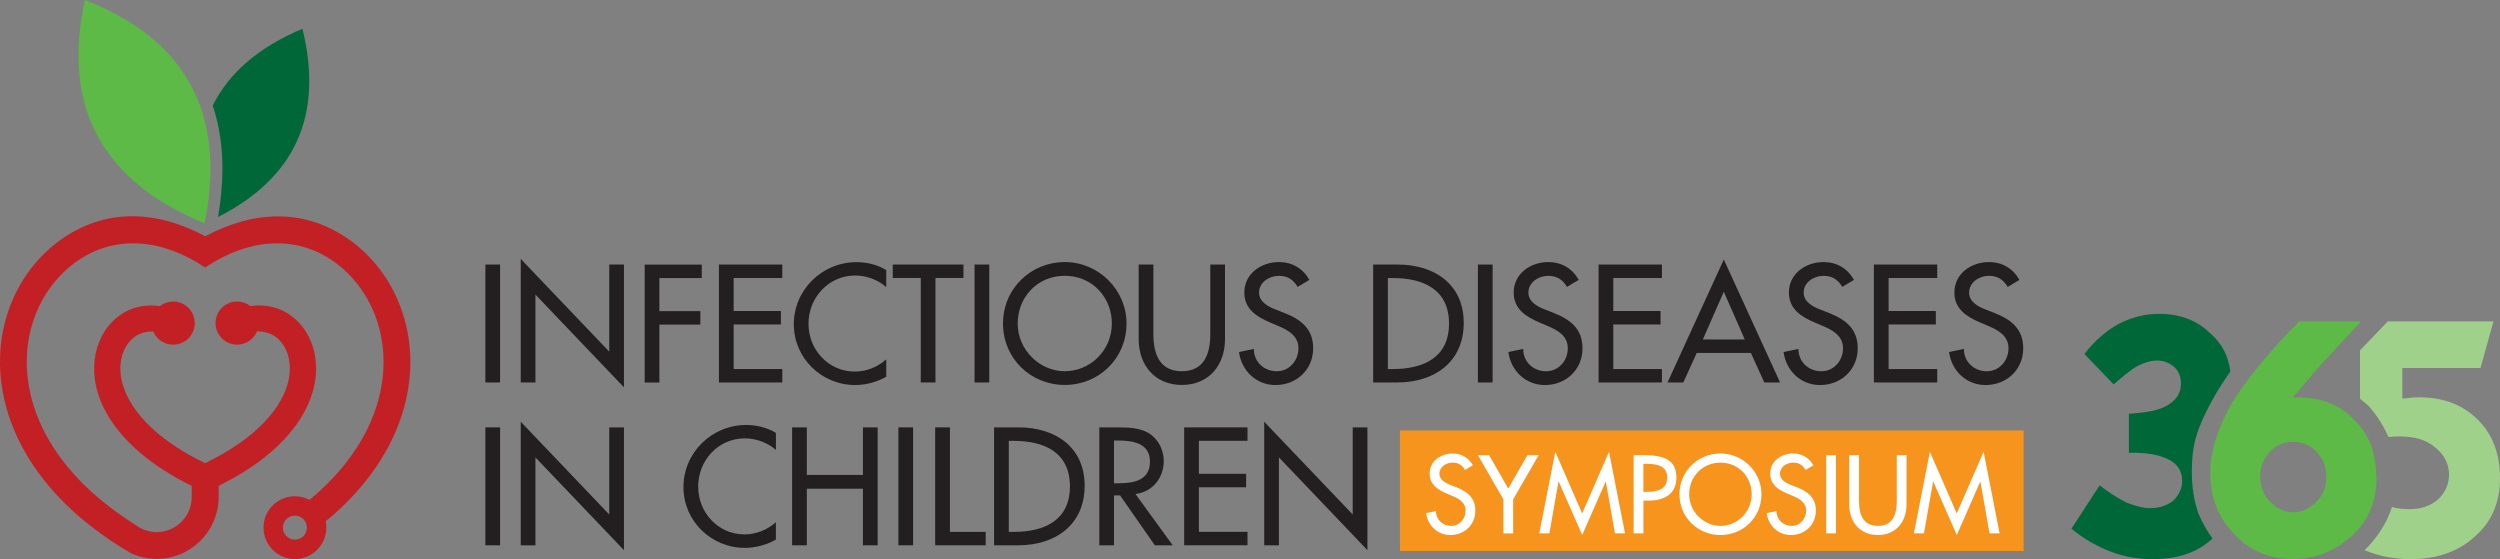
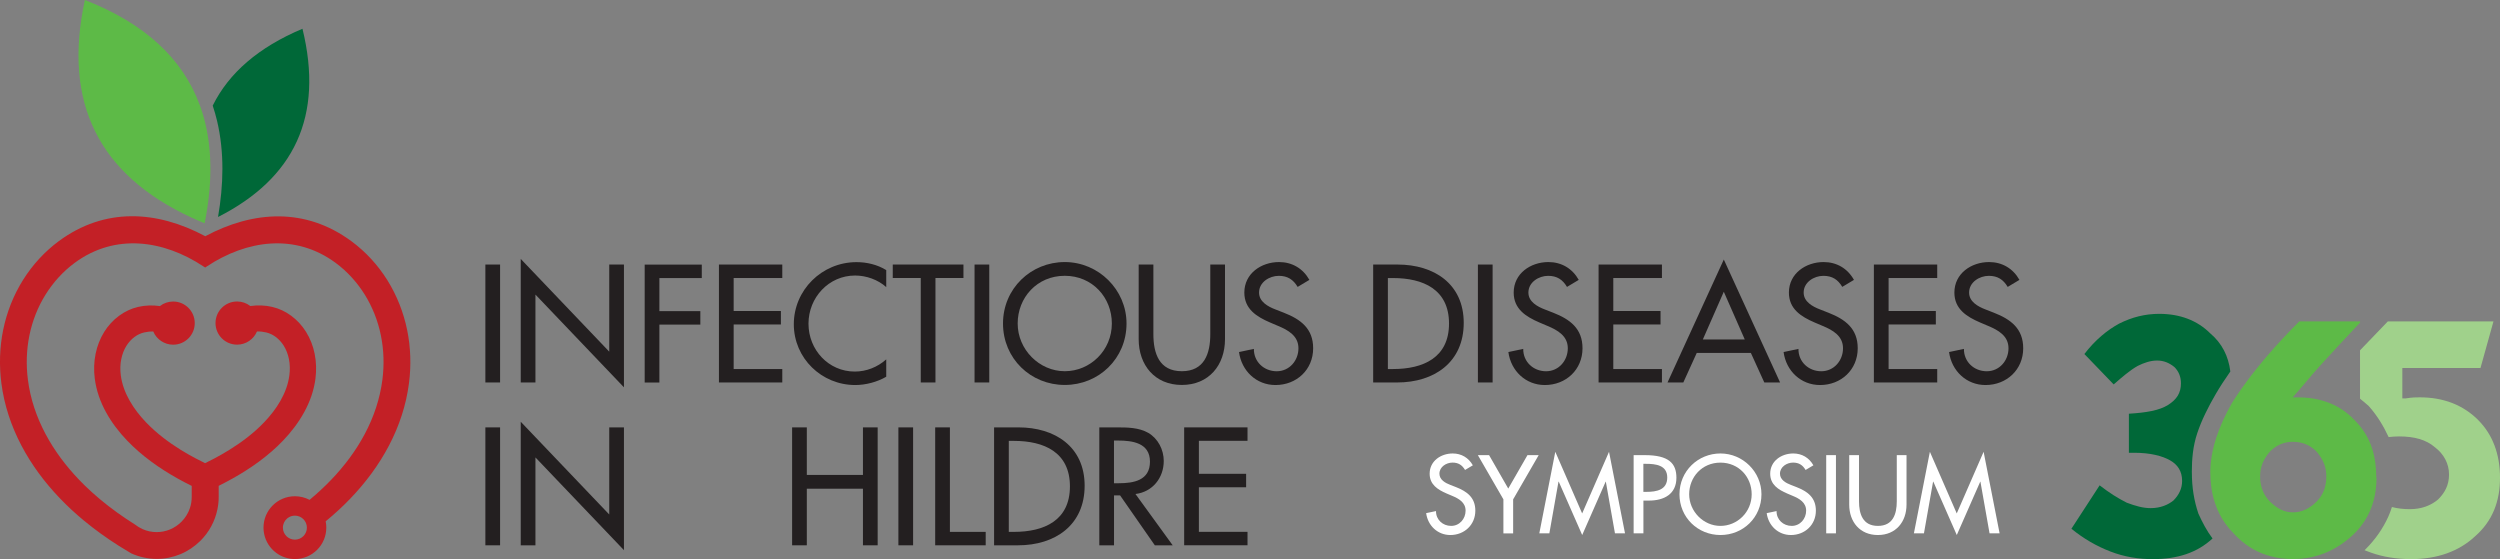
<svg xmlns="http://www.w3.org/2000/svg" id="Layer_1" version="1.1" viewBox="0 0 644.04 144.04">
  <rect x="0" y="0" width="644.04" height="144.04" fill="#808080" stroke="none" />
  <defs>
    <style>
      .st0 {
        fill: #f7941d;
      }

      .st1 {
        fill: #fff;
      }

      .st2, .st3 {
        fill: #006838;
      }

      .st3, .st4, .st5 {
        fill-rule: evenodd;
      }

      .st6 {
        fill: #231f20;
      }

      .st4, .st7 {
        fill: #5dba47;
      }

      .st5 {
        fill: #c32026;
      }

      .st8 {
        fill: #a0d18b;
      }
    </style>
  </defs>
  <path class="st8" d="M638.45,108.23c-3.91-3.91-8.95-5.87-15.1-5.87-.84,0-1.96,0-3.63.28h-.84v-7.83h20.13l3.35-12.02h-27.21l-7.17,7.46v12.46c.76.6,1.5,1.23,2.24,1.89,2.14,2.41,3.77,5.07,5.13,8,.85-.1,1.74-.17,2.7-.17,3.91,0,6.99.84,9.23,2.8,2.24,1.68,3.63,4.19,3.63,6.99s-1.12,4.75-2.8,6.43c-1.96,1.68-4.47,2.52-7.27,2.52-1.63,0-3.11-.15-4.65-.55-.26.86-.57,1.69-.94,2.51-1.4,3.08-3.35,5.87-5.87,8.39-.08.08-.15.15-.23.23.54.22,1.09.43,1.63.61,3.08,1.12,6.71,1.68,10.34,1.68,6.71,0,12.3-1.96,16.49-5.87,4.47-3.91,6.43-8.95,6.43-15.1s-1.96-11.18-5.59-14.82v-.02Z" />
  <path class="st2" d="M564.65,121.65c0-3.35.28-6.71,1.4-10.06s2.8-6.71,4.75-10.06c1.08-1.86,2.34-3.8,3.77-5.83-.48-3.94-2.15-7.27-5.17-9.82-3.35-3.35-7.83-5.03-13.14-5.03-3.63,0-6.99.84-10.34,2.52-3.08,1.68-6.15,4.19-8.95,7.83l7.55,7.83c2.24-1.96,4.19-3.63,6.15-4.75,1.68-.84,3.35-1.4,5.03-1.4s3.08.56,4.47,1.68c1.12,1.12,1.68,2.52,1.68,4.19,0,2.52-1.12,4.19-3.35,5.59-2.24,1.4-5.59,1.96-10.06,2.24v10.06h1.4c4.19,0,7.27.84,9.23,1.96,1.96,1.12,3.08,2.8,3.08,5.31,0,1.96-.84,3.63-2.24,5.03-1.4,1.12-3.35,1.96-5.87,1.96-1.96,0-3.91-.56-6.15-1.4-2.24-1.12-4.47-2.52-6.99-4.47l-7.27,11.18c3.08,2.52,6.43,4.47,10.06,5.87s7.27,1.96,10.9,1.96c6.43,0,11.46-1.68,15.38-5.31,0,0,.01,0,.02,0-1.5-2-2.65-4.21-3.65-6.42-1.12-3.35-1.68-6.71-1.68-10.62v-.03Z" />
  <path class="st7" d="M612.17,123.05c0-2.79-.35-5.29-1.09-7.56-.24-.73-.52-1.44-.84-2.12-.6-1.27-1.35-2.46-2.26-3.58-.43-.53-.9-1.05-1.4-1.55-2.16-2.32-4.81-3.96-7.84-4.9-.48-.15-.97-.28-1.46-.4-1.65-.38-3.41-.57-5.24-.57h-1.4c1.18-1.33,2.37-2.74,3.59-4.18,1.09-1.29,2.21-2.61,3.4-3.92.52-.58,1.07-1.17,1.64-1.79.19-.21.38-.42.58-.63.78-.86,1.61-1.76,2.5-2.71.2-.22.41-.44.62-.67l.39-.42c1.4-1.51,2.93-3.15,4.63-4.95v-.3h-15.66c-2.94,2.94-5.56,5.75-7.89,8.45-.94,1.08-1.83,2.15-2.67,3.19-.07.08-.13.17-.2.25-.45.56-.89,1.11-1.32,1.66-.09.11-.17.22-.26.33-.22.29-.45.58-.66.87-.62.81-1.2,1.62-1.76,2.41-.09.13-.19.27-.28.4-.82,1.16-1.58,2.3-2.28,3.41-1.78,3.15-3.16,6.17-4.1,9.09-.68,2.1-1.13,4.15-1.35,6.16-.02.18-.04.36-.05.53-.03.35-.05.71-.07,1.06s-.02.7-.02,1.05c0,1.21.07,2.37.21,3.5.05.38.1.75.16,1.11.12.73.28,1.45.47,2.15.09.35.2.69.31,1.04.17.51.35,1.01.55,1.5.07.16.14.33.21.49.54,1.21,1.19,2.36,1.97,3.45.67.94,1.43,1.84,2.28,2.69,1.79,1.92,3.82,3.43,6.08,4.5.23.11.47.22.71.32.22.09.44.18.66.27.55.21,1.12.4,1.7.56,1.85.52,3.83.78,5.95.78,4.81,0,8.93-1.37,12.5-3.83.29-.2.57-.4.85-.61.14-.11.29-.22.43-.33.02-.02.04-.04.07-.05.25-.2.49-.4.74-.61.27-.23.53-.47.8-.71.13-.12.26-.25.39-.37h0c.24-.24.48-.49.71-.73,2.17-2.36,3.61-5.07,4.38-8.09.45-1.77.67-3.65.67-5.62l-.05-.02ZM598.92,125.62s-.03.09-.04.13c-.03.09-.06.19-.09.28-.42,1.19-1.08,2.27-1.99,3.18-.2.2-.41.4-.62.58-.01,0-.03.03-.04.04-.07.06-.14.12-.22.18-.12.1-.24.19-.36.28-.08.06-.16.12-.25.18-.87.62-1.82,1.08-2.88,1.32-.21.05-.43.09-.65.12-.37.05-.75.08-1.14.08-.28,0-.55-.02-.83-.05-.2-.03-.4-.06-.6-.1-.08-.02-.17-.04-.25-.06-.16-.04-.31-.09-.47-.14-.11-.04-.22-.08-.33-.12-.2-.08-.39-.16-.58-.25-.12-.06-.25-.12-.37-.19-.05-.03-.11-.06-.16-.09-.18-.1-.35-.21-.53-.33-.07-.05-.14-.09-.21-.14-.08-.06-.16-.12-.24-.18-.45-.34-.89-.73-1.31-1.14-.76-.76-1.35-1.64-1.77-2.61-.5-1.16-.75-2.45-.75-3.82,0-.31.01-.61.04-.9v-.04c.05-.51.13-1.01.26-1.48.05-.21.12-.41.18-.61.07-.2.14-.4.23-.59.42-.97,1.02-1.89,1.81-2.81.34-.34.69-.64,1.04-.91,1.43-1.07,3.04-1.61,4.83-1.61,2.04,0,3.72.55,5.18,1.66.34.26.66.54.97.86.84.98,1.47,1.96,1.89,3.01.03.07.05.13.08.2.04.12.08.23.12.35.01.03.02.06.03.1.27.86.4,1.78.4,2.78s-.13,1.95-.4,2.85h.02Z" />
  <g>
    <g>
      <path class="st5" d="M52.85,60.87c12.49-6.67,25.86-7.42,37.65,1.25,3.7,2.72,6.83,6.14,9.27,10.03,2.46,3.94,4.19,8.32,5.12,12.86.92,4.51,1.06,9.15.47,13.72-1.46,11.37-7.23,21.51-15.09,29.69-2,2.09-4.13,4.04-6.37,5.88.11.53.16,1.08.16,1.63,0,4.46-3.62,8.09-8.09,8.09-1.72,0-3.38-.54-4.77-1.56-1.65-1.21-2.79-3-3.17-5-.1-.5-.15-1.01-.15-1.53,0-4.47,3.62-8.09,8.09-8.09,1.33,0,2.61.32,3.78.93,1.94-1.61,3.79-3.32,5.54-5.14,6.83-7.1,11.95-15.9,13.22-25.79.49-3.8.38-7.68-.39-11.45-.76-3.74-2.18-7.34-4.2-10.57-1.98-3.15-4.51-5.94-7.51-8.14-10.39-7.64-22.84-5.86-33.13.96l-.43.28-.43-.28c-10.29-6.82-22.74-8.6-33.13-.96-3,2.2-5.53,4.99-7.51,8.14-2.03,3.23-3.44,6.83-4.2,10.57-.77,3.76-.88,7.64-.39,11.45,1.27,9.89,6.4,18.69,13.22,25.79.45.47.9.93,1.36,1.38,1.27,1.24,2.59,2.43,3.95,3.57,2.83,2.37,5.84,4.52,9.03,6.53.61.48,1.27.88,1.98,1.2,1.14.51,2.37.77,3.63.77,2.41,0,4.68-.96,6.38-2.66.99-.99,1.75-2.2,2.19-3.54.31-.91.46-1.87.46-2.84v-2.86c-1.2-.6-2.4-1.22-3.56-1.87-4.73-2.64-9.27-5.85-13.03-9.76-4.22-4.39-7.6-9.86-8.38-15.99-.28-2.13-.22-4.3.21-6.42.41-2,1.15-3.92,2.23-5.66,1.01-1.61,2.3-3.02,3.83-4.14,1.46-1.08,3.12-1.86,4.88-2.27,1.85-.43,3.76-.49,5.63-.22.97-.76,2.16-1.17,3.41-1.17,3.07,0,5.56,2.49,5.56,5.56s-2.48,5.56-5.56,5.56c-2.25,0-4.26-1.36-5.13-3.4-.79-.02-1.58.07-2.36.25-.88.21-1.71.6-2.44,1.14-.84.62-1.54,1.4-2.1,2.28-.65,1.04-1.09,2.22-1.33,3.41-.29,1.38-.31,2.81-.13,4.21.6,4.63,3.37,8.86,6.55,12.16,2.64,2.74,5.71,5.07,8.94,7.07,1.28.79,2.59,1.53,3.92,2.23.76.4,1.53.79,2.31,1.17.79-.38,1.57-.78,2.34-1.19,1.33-.7,2.64-1.45,3.91-2.24,3.21-1.99,6.28-4.31,8.91-7.05,3.18-3.3,5.96-7.53,6.55-12.16.18-1.4.16-2.83-.12-4.21-.25-1.2-.68-2.37-1.33-3.41-.55-.88-1.26-1.66-2.1-2.28-.72-.54-1.55-.93-2.43-1.14-.78-.18-1.57-.27-2.36-.25-.87,2.04-2.88,3.4-5.13,3.4-3.07,0-5.56-2.49-5.56-5.56s2.49-5.56,5.56-5.56c1.25,0,2.44.41,3.41,1.17,1.87-.26,3.78-.21,5.63.22,1.77.42,3.42,1.19,4.88,2.27,1.53,1.12,2.82,2.53,3.83,4.14,1.08,1.73,1.83,3.66,2.23,5.66.43,2.11.48,4.28.21,6.42-.79,6.13-4.17,11.6-8.38,15.99-3.75,3.91-8.28,7.11-12.99,9.74-1.17.65-2.36,1.28-3.56,1.88v2.87c0,1.09-.11,2.17-.34,3.24-.63,3.05-2.15,5.83-4.35,8.03-1.49,1.48-3.25,2.67-5.19,3.47-1.93.8-3.99,1.21-6.08,1.21-2.24,0-4.45-.47-6.57-1.42-1.1-.64-2.18-1.3-3.25-1.98-3.14-1.99-6.17-4.17-9.04-6.55-2.13-1.77-4.17-3.65-6.08-5.65C7.58,120.2,1.81,110.06.35,98.69c-.59-4.56-.45-9.21.47-13.72.93-4.54,2.65-8.92,5.12-12.86,2.43-3.88,5.57-7.31,9.26-10.03,11.78-8.66,25.15-7.92,37.65-1.24h0v.03ZM79.06,135.93c0-1.71-1.38-3.09-3.09-3.09-.54,0-1.05.14-1.49.38l-.5.34c-.67.57-1.1,1.42-1.1,2.37,0,1.71,1.38,3.09,3.09,3.09s3.09-1.38,3.09-3.09h0Z" />
      <path class="st4" d="M21.87,0c-5.81,26.68,3.82,45.08,27.37,56.01,1.13.52,2.29,1.03,3.48,1.52,1.9-9.53,1.98-18.09.2-25.64-.39-1.67-.88-3.28-1.46-4.84C47.06,15.1,37.31,6.03,21.87,0h0Z" />
      <path class="st3" d="M55.93,31.18c1.91,8.1,1.65,16.56.24,24.72,19.62-9.95,27.29-25.9,21.75-48.49-11.34,4.77-18.98,11.41-23.12,19.8.43,1.28.8,2.6,1.13,3.96h0Z" />
    </g>
    <g>
      <g>
        <path class="st6" d="M128.83,98.53h-3.79v-30.38h3.79v30.38Z" />
        <path class="st6" d="M134.15,66.7l22.8,23.89v-22.44h3.79v31.63l-22.8-23.89v22.64h-3.79s0-31.83,0-31.83Z" />
        <path class="st6" d="M169.87,71.62v8.54h10.55v3.47h-10.55v14.91h-3.79v-30.38h14.71v3.47h-10.92Z" />
        <path class="st6" d="M185.21,68.15h16.32v3.47h-12.53v8.5h12.17v3.47h-12.17v11.48h12.53v3.46h-16.32v-30.38Z" />
        <path class="st6" d="M228.31,73.96c-2.17-1.93-5.16-2.98-8.02-2.98-6.81,0-12.01,5.68-12.01,12.41s5.16,12.33,11.93,12.33c2.98,0,5.84-1.13,8.1-3.14v4.47c-2.34,1.37-5.32,2.14-7.98,2.14-8.66,0-15.83-6.89-15.83-15.67s7.21-15.99,16.16-15.99c2.66,0,5.36.64,7.65,2.05v4.39h0Z" />
        <path class="st6" d="M240.99,98.53h-3.79v-26.91h-7.21v-3.47h18.21v3.47h-7.21s0,26.91,0,26.91Z" />
        <path class="st6" d="M254.85,98.53h-3.79v-30.38h3.79v30.38Z" />
        <path class="st6" d="M290.21,83.34c0,9.02-7.13,15.83-15.91,15.83s-15.91-6.81-15.91-15.83,7.21-15.83,15.91-15.83,15.91,7.13,15.91,15.83ZM286.43,83.34c0-6.69-5-12.29-12.13-12.29s-12.13,5.6-12.13,12.29,5.56,12.29,12.13,12.29,12.13-5.36,12.13-12.29Z" />
        <path class="st6" d="M297.13,68.15v17.93c0,4.96,1.49,9.55,7.33,9.55s7.33-4.59,7.33-9.55v-17.93h3.79v19.22c0,6.69-4.15,11.8-11.12,11.8s-11.12-5.12-11.12-11.8v-19.22h3.79Z" />
        <path class="st6" d="M334.3,73.92c-1.13-1.89-2.58-2.86-4.87-2.86-2.42,0-5.08,1.65-5.08,4.31,0,2.38,2.34,3.63,4.23,4.35l2.18.85c4.31,1.69,7.53,4.07,7.53,9.15,0,5.52-4.27,9.47-9.71,9.47-4.91,0-8.74-3.63-9.39-8.5l3.83-.81c-.04,3.34,2.62,5.76,5.88,5.76s5.6-2.74,5.6-5.92-2.62-4.67-5.24-5.76l-2.09-.89c-3.46-1.49-6.61-3.47-6.61-7.7,0-4.91,4.35-7.86,8.94-7.86,3.38,0,6.16,1.65,7.82,4.59l-3.02,1.81h0Z" />
        <path class="st6" d="M353.75,68.15h6.29c9.31,0,17.04,4.91,17.04,15.03s-7.57,15.35-17.16,15.35h-6.17v-30.38ZM357.54,95.07h1.33c7.74,0,14.42-2.9,14.42-11.72s-6.69-11.72-14.42-11.72h-1.33v23.45h0Z" />
        <path class="st6" d="M384.52,98.53h-3.79v-30.38h3.79v30.38Z" />
        <path class="st6" d="M403.69,73.92c-1.13-1.89-2.58-2.86-4.87-2.86-2.42,0-5.08,1.65-5.08,4.31,0,2.38,2.34,3.63,4.23,4.35l2.18.85c4.31,1.69,7.53,4.07,7.53,9.15,0,5.52-4.27,9.47-9.71,9.47-4.91,0-8.74-3.63-9.39-8.5l3.83-.81c-.04,3.34,2.62,5.76,5.88,5.76s5.6-2.74,5.6-5.92-2.62-4.67-5.24-5.76l-2.09-.89c-3.46-1.49-6.61-3.47-6.61-7.7,0-4.91,4.35-7.86,8.94-7.86,3.38,0,6.16,1.65,7.82,4.59l-3.02,1.81h0Z" />
        <path class="st6" d="M411.82,68.15h16.32v3.47h-12.53v8.5h12.17v3.47h-12.17v11.48h12.53v3.46h-16.32v-30.38Z" />
        <path class="st6" d="M437.11,90.92l-3.46,7.61h-4.07l14.5-31.67,14.5,31.67h-4.07l-3.46-7.61h-13.94,0ZM444.08,75.16l-5.4,12.29h10.8l-5.4-12.29h0Z" />
        <path class="st6" d="M474.61,73.92c-1.13-1.89-2.58-2.86-4.88-2.86-2.42,0-5.08,1.65-5.08,4.31,0,2.38,2.34,3.63,4.23,4.35l2.17.85c4.31,1.69,7.53,4.07,7.53,9.15,0,5.52-4.27,9.47-9.71,9.47-4.92,0-8.74-3.63-9.39-8.5l3.83-.81c-.04,3.34,2.62,5.76,5.88,5.76s5.6-2.74,5.6-5.92-2.62-4.67-5.24-5.76l-2.09-.89c-3.47-1.49-6.61-3.47-6.61-7.7,0-4.91,4.35-7.86,8.94-7.86,3.39,0,6.17,1.65,7.82,4.59l-3.02,1.81h.02Z" />
        <path class="st6" d="M482.74,68.15h16.32v3.47h-12.53v8.5h12.17v3.47h-12.17v11.48h12.53v3.46h-16.32v-30.38Z" />
        <path class="st6" d="M517.22,73.92c-1.13-1.89-2.58-2.86-4.87-2.86-2.42,0-5.08,1.65-5.08,4.31,0,2.38,2.34,3.63,4.23,4.35l2.18.85c4.31,1.69,7.53,4.07,7.53,9.15,0,5.52-4.27,9.47-9.71,9.47-4.91,0-8.74-3.63-9.39-8.5l3.83-.81c-.04,3.34,2.62,5.76,5.88,5.76s5.6-2.74,5.6-5.92-2.62-4.67-5.24-5.76l-2.09-.89c-3.46-1.49-6.61-3.47-6.61-7.7,0-4.91,4.35-7.86,8.94-7.86,3.38,0,6.16,1.65,7.82,4.59l-3.02,1.81h0Z" />
        <path class="st6" d="M128.83,140.48h-3.79v-30.38h3.79v30.38Z" />
        <path class="st6" d="M134.15,108.65l22.8,23.89v-22.44h3.79v31.63l-22.8-23.89v22.64h-3.79v-31.83Z" />
-         <path class="st6" d="M199.88,115.91c-2.18-1.93-5.16-2.98-8.02-2.98-6.81,0-12,5.68-12,12.41s5.16,12.33,11.92,12.33c2.98,0,5.84-1.13,8.1-3.14v4.47c-2.34,1.37-5.32,2.14-7.98,2.14-8.66,0-15.83-6.89-15.83-15.67s7.21-15.99,16.16-15.99c2.66,0,5.36.64,7.66,2.05v4.39h-.01Z" />
        <path class="st6" d="M222.31,122.35v-12.25h3.79v30.38h-3.79v-14.58h-14.46v14.58h-3.79v-30.38h3.79v12.25h14.46Z" />
        <path class="st6" d="M235.23,140.48h-3.79v-30.38h3.79v30.38Z" />
        <path class="st6" d="M244.7,137.02h9.23v3.46h-13.01v-30.38h3.79v26.91h-.01Z" />
        <path class="st6" d="M256.09,110.1h6.29c9.31,0,17.04,4.91,17.04,15.03s-7.57,15.35-17.16,15.35h-6.17v-30.38ZM259.88,137.02h1.33c7.74,0,14.42-2.9,14.42-11.72s-6.69-11.72-14.42-11.72h-1.33v23.45h0Z" />
        <path class="st6" d="M302.09,140.48h-4.59l-8.94-12.85h-1.57v12.85h-3.79v-30.38h4.59c2.7,0,5.6.04,8.02,1.41,2.54,1.49,3.99,4.35,3.99,7.25,0,4.35-2.9,7.98-7.29,8.5l9.59,13.21h0ZM286.98,124.49h1.21c3.87,0,8.06-.72,8.06-5.56s-4.51-5.44-8.26-5.44h-1.01v11h0Z" />
        <path class="st6" d="M305.06,110.1h16.32v3.46h-12.53v8.5h12.17v3.47h-12.17v11.48h12.53v3.46h-16.32v-30.38h0Z" />
-         <path class="st6" d="M325.68,108.65l22.8,23.89v-22.44h3.79v31.63l-22.8-23.89v22.64h-3.79v-31.83Z" />
      </g>
-       <rect class="st0" x="360.65" y="110.9" width="160.67" height="31.04" />
      <g>
        <path class="st1" d="M377.42,121.07c-.75-1.26-1.71-1.9-3.23-1.9-1.6,0-3.37,1.1-3.37,2.86,0,1.58,1.55,2.41,2.81,2.89l1.44.56c2.86,1.12,5,2.7,5,6.07,0,3.66-2.83,6.28-6.44,6.28-3.26,0-5.8-2.41-6.23-5.64l2.54-.53c-.03,2.22,1.74,3.82,3.9,3.82s3.72-1.82,3.72-3.93-1.74-3.1-3.48-3.82l-1.39-.59c-2.3-.99-4.39-2.3-4.39-5.11,0-3.26,2.89-5.21,5.94-5.21,2.24,0,4.09,1.1,5.19,3.05l-2.01,1.2h0Z" />
        <path class="st1" d="M380.72,117.25h2.89l4.94,8.61,4.95-8.61h2.89l-6.58,11.39v8.77h-2.51v-8.77l-6.58-11.39h0Z" />
        <path class="st1" d="M401.54,124.09h-.05l-2.35,13.31h-2.59l4.12-21.01,6.92,15.88,6.92-15.88,4.12,21.01h-2.59l-2.35-13.31h-.05l-6.04,13.74-6.04-13.74h-.02Z" />
        <path class="st1" d="M423.36,137.4h-2.51v-20.15h2.89c6.2,0,8.13,2.14,8.13,5.83,0,4.25-3.23,5.88-7.06,5.88h-1.44v8.45h-.01ZM423.36,126.71h.8c2.57,0,5.35-.48,5.35-3.69s-3-3.53-5.48-3.53h-.67v7.22h0Z" />
        <path class="st1" d="M453.78,127.33c0,5.99-4.73,10.5-10.56,10.5s-10.56-4.52-10.56-10.5,4.79-10.51,10.56-10.51,10.56,4.73,10.56,10.51ZM451.26,127.33c0-4.44-3.31-8.15-8.05-8.15s-8.05,3.72-8.05,8.15,3.69,8.15,8.05,8.15,8.05-3.56,8.05-8.15Z" />
        <path class="st1" d="M465.15,121.07c-.75-1.26-1.71-1.9-3.23-1.9-1.6,0-3.37,1.1-3.37,2.86,0,1.58,1.55,2.41,2.81,2.89l1.44.56c2.86,1.12,5,2.7,5,6.07,0,3.66-2.83,6.28-6.44,6.28-3.26,0-5.8-2.41-6.23-5.64l2.54-.53c-.03,2.22,1.74,3.82,3.9,3.82s3.72-1.82,3.72-3.93-1.74-3.1-3.48-3.82l-1.39-.59c-2.3-.99-4.39-2.3-4.39-5.11,0-3.26,2.89-5.21,5.94-5.21,2.24,0,4.09,1.1,5.19,3.05l-2.01,1.2h0Z" />
        <path class="st1" d="M472.97,137.4h-2.51v-20.15h2.51v20.15Z" />
        <path class="st1" d="M478.91,117.25v11.9c0,3.29.99,6.33,4.87,6.33s4.86-3.05,4.86-6.33v-11.9h2.51v12.75c0,4.44-2.75,7.83-7.38,7.83s-7.38-3.39-7.38-7.83v-12.75h2.52Z" />
        <path class="st1" d="M498.04,124.09h-.05l-2.35,13.31h-2.59l4.12-21.01,6.92,15.88,6.92-15.88,4.12,21.01h-2.59l-2.35-13.31h-.05l-6.04,13.74-6.04-13.74h-.02Z" />
      </g>
    </g>
  </g>
</svg>